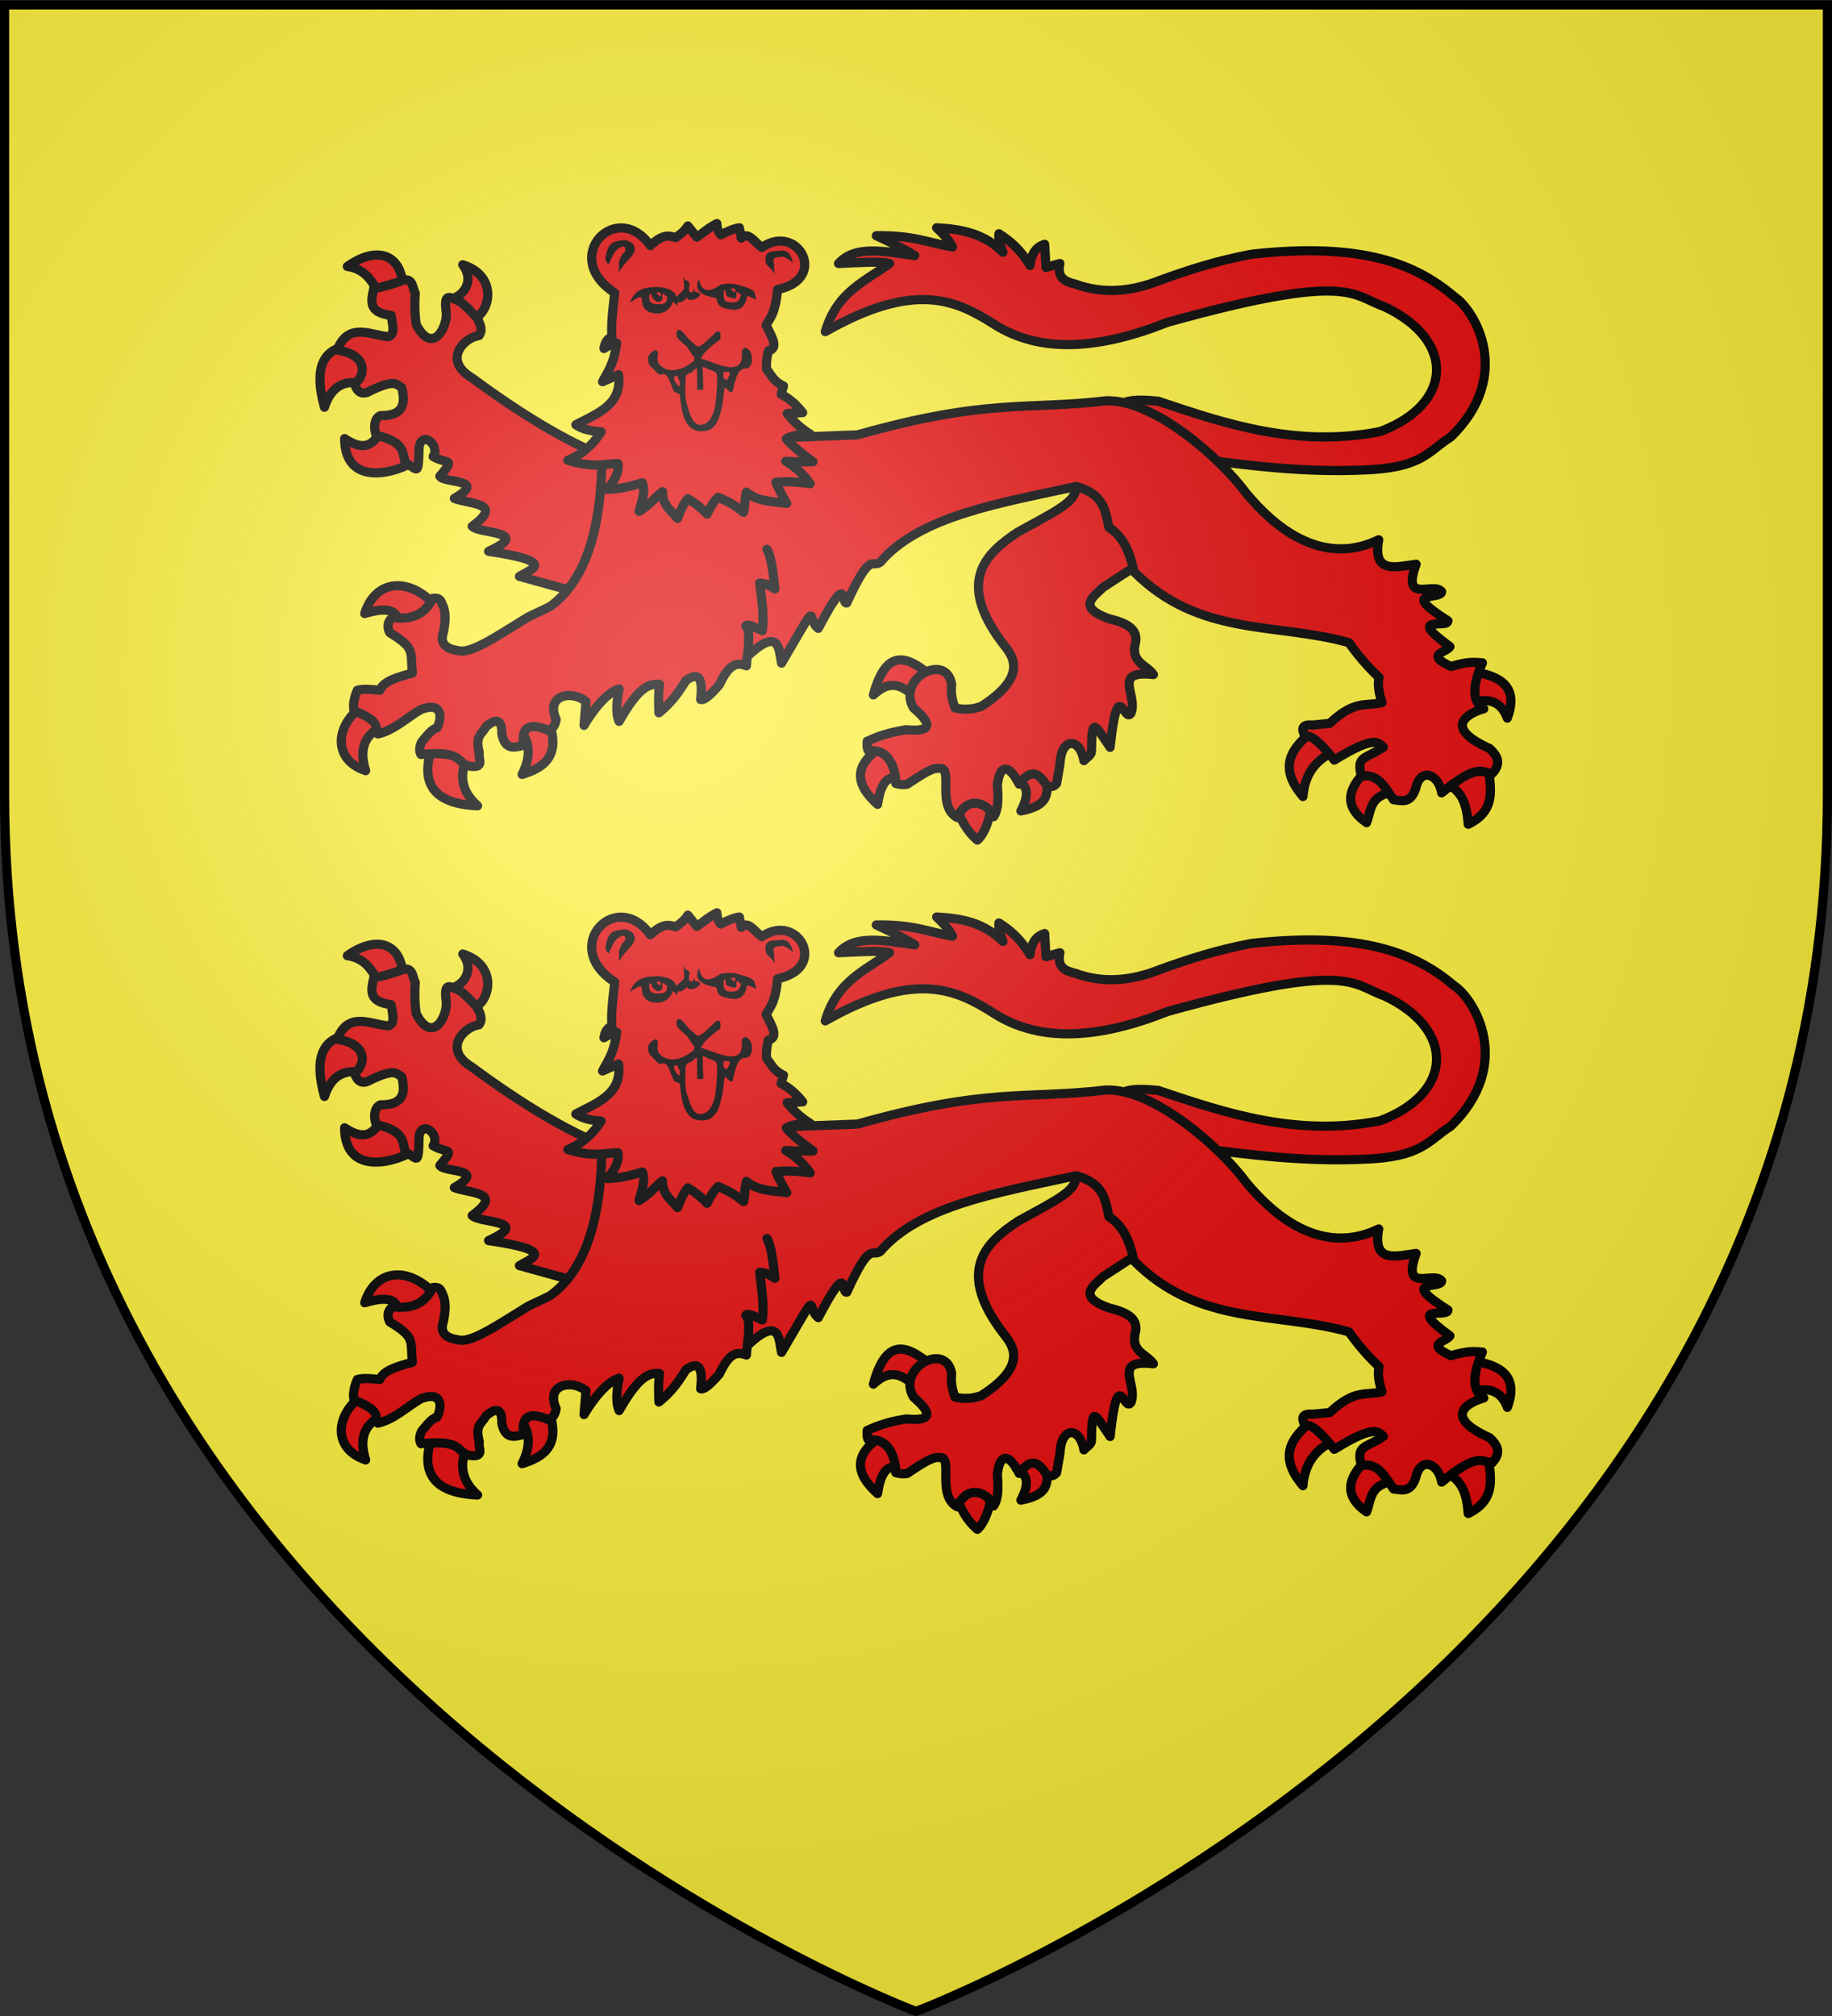
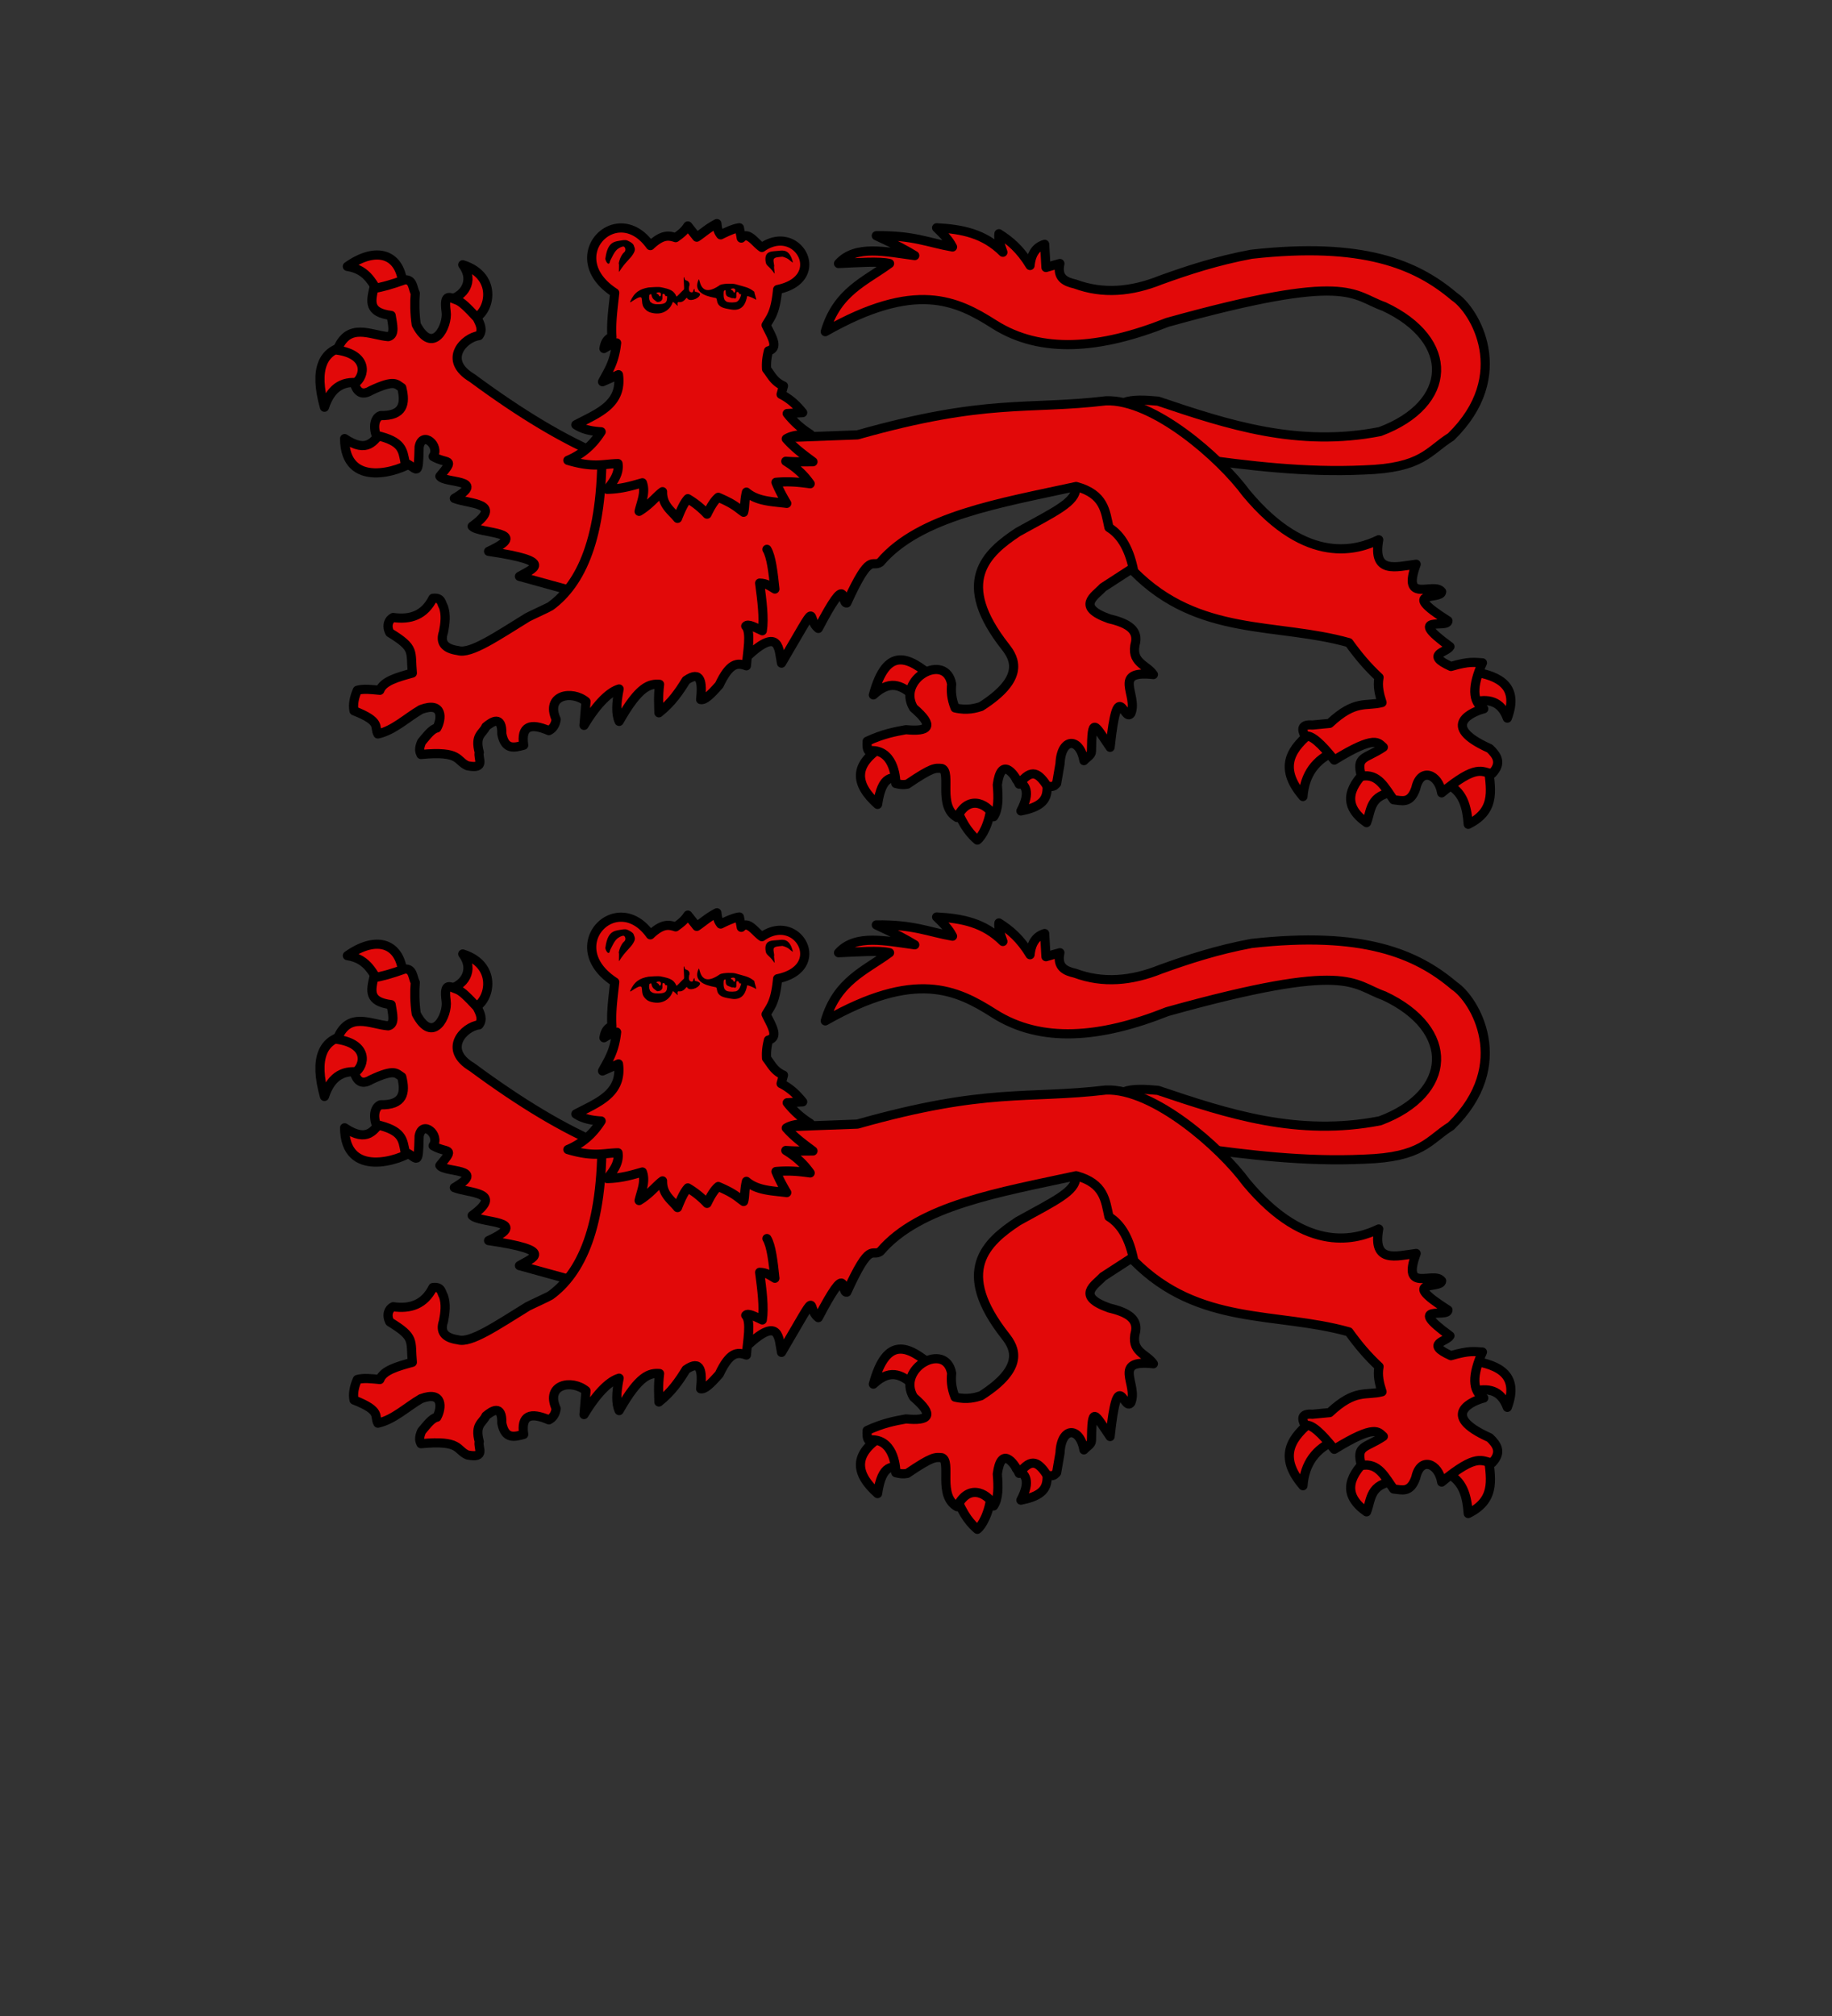
<svg xmlns="http://www.w3.org/2000/svg" xmlns:xlink="http://www.w3.org/1999/xlink" width="600" height="660" viewBox="-300 -300 600 660">
  <rect x="-300" y="-300" width="600" height="660" fill="#333333" stroke="none" />
  <defs>
    <radialGradient id="c" cx="-80" cy="-80" r="405" gradientUnits="userSpaceOnUse">
      <stop offset="0" style="stop-color:#fff;stop-opacity:.31" />
      <stop offset=".19" style="stop-color:#fff;stop-opacity:.25" />
      <stop offset=".6" style="stop-color:#6b6b6b;stop-opacity:.125" />
      <stop offset="1" style="stop-color:#000;stop-opacity:.125" />
    </radialGradient>
-     <path id="a" d="M-298.5-298.5h597V-40C298.5 246.2 0 358.39 0 358.39S-298.5 246.2-298.5-40z" />
  </defs>
  <use xlink:href="#a" width="600" height="660" style="fill:#fcef3c" />
  <g transform="translate(0 -4)">
    <g id="b">
      <g style="fill:#e20909;fill-opacity:1;stroke:#000;stroke-width:4.801;stroke-linecap:round;stroke-linejoin:round;stroke-miterlimit:4;stroke-opacity:1;stroke-dasharray:none">
        <g style="fill:#e20909;fill-opacity:1;stroke:#000;stroke-width:4.801;stroke-linecap:round;stroke-linejoin:round;stroke-miterlimit:4;stroke-opacity:1;stroke-dasharray:none">
          <path d="M370.348 418.672c-.757-.409 10.795-7.444 8.59-10.554-12.166-10.39-23.678-16.2-30.678 9.572 9.986-9.293 15.908-3.68 22.088.982zM363.967 461.867c1.628 1.905-2.466-25.398-10.799-17.18-15.35 9.456-14.821 19.668-2.7 30.433 2.355-16.002 7.957-14.468 13.5-13.253zM410.107 474.874c1.215-2.802-4.352-5.085-9.77-5.373-5.419-.288-10.69 1.42-8.882 6.6 3.876 10.775 8.42 15.311 11.29 17.762 2.197-1.594 6.432-8.372 7.362-18.989zM439.313 460.149c.65-7.01-20.039-.25-15.707 2.208 4.331 2.458 7.325 5.986 1.963 16.199 17.299-3.31 13.094-11.398 13.744-18.407z" style="fill:#e20909;fill-opacity:1;fill-rule:nonzero;stroke:#000;stroke-width:4.801;stroke-linecap:round;stroke-linejoin:round;stroke-miterlimit:4;stroke-opacity:1;stroke-dasharray:none;stroke-dashoffset:0;marker:none;visibility:visible;display:inline;overflow:visible" transform="matrix(.625 0 0 .624 -231.626 -329.133)" />
        </g>
        <path d="m492.857 341.648-32.143-42.857-6.428 10.357c.216 7.328-10.977 12.401-30.179 23.036-16.876 11.145-33.436 26.217-6.607 60.357 4.762 6.049 10.444 16.408-12.857 31.25-2.605.784-7.158 2.256-13.572.714-2-5.01-2.148-8.908-1.785-12.5-3.053-16.933-29.002-2.667-20 12.5 11.418 9.784 7.944 12.577-3.929 11.429-6 1.082-12.03 2.197-20.357 6.071-.103 2.008-.12 3.93.714 5 12.975-1.523 14.38 13.75 14.286 17.143 1.743.4 3.407.878 6.071.357 13.232-8.99 14.574-8.51 18.066-8.224 5.236 1.901-2.33 19.983 8.006 25.724 6.519-13.556 17.544-5.644 19.122-.407 2.651-3.864 2.493-10.134 1.95-16.736 1.912-14.658 8.578-6.534 11.428-.357 6.71-8.802 10.286-5.589 14.766 1.071 3.193.456 3.534-.032 4.877-1.428l1.785-10.357c.576-13.898 10.386-13.917 12.52-1.622 1.708-1.847 3.929-2.894 3.955-4.808.259-18.75 1.395-14.362 9.77-2.182 4.048-38.307 7.273-12.429 10.898-17.817 3.977-9.567-10.244-22.815 11.786-20.357-3.538-5.327-12.31-6.073-9.286-17.143 1.135-7.074-5.427-10.116-13.928-12.143-17.708-6.305-7.334-11.964-3.215-16.428l15.368-9.98 8.918-9.663z" style="fill:#e20909;fill-opacity:1;fill-rule:nonzero;stroke:#000;stroke-width:4.801;stroke-linecap:round;stroke-linejoin:round;stroke-miterlimit:4;stroke-opacity:1;stroke-dasharray:none;stroke-dashoffset:0;marker:none;visibility:visible;display:inline;overflow:visible" transform="matrix(.625 0 0 .624 -231.626 -329.133)" />
      </g>
      <path d="M96.966-150.129c-19.41-2.667-33.164-14.117-33.164-14.117l9.045-5.323c2.99-1.105 7.312-.88 11.828-.463 24.46 8.263 49 16.263 77.692 10.646 25.628-9.588 26.627-31.955 1.391-43.741-11.258-3.933-11.798-12.287-75.837 5.554-23.456 9.34-44.177 11.08-60.53.695-13.282-8.458-27.649-15.345-59.14 2.545 4.119-14.019 14.036-17.62 22.497-23.837-3.549-.873-11.078-.3-17.858 0 5.962-6.66 16.537-4.104 26.67-2.778-2.838-1.728-6.332-3.69-13.45-6.943 13.13-.182 18.218 2.469 26.67 3.935-.754-1.468-1.77-3.12-5.566-6.712 9.064.48 16.667 2.068 23.192 8.563-1.012-2.706-1.614-5.005-1.392-6.48 3.757 2.349 7.45 5.393 10.9 11.109.414-4.235 2.216-6.565 5.103-7.406.154 2.338.309 5.149.463 8.1 2.227-.663 3.55-1.026 4.87-1.388-1.084 5.058 1.845 6.377 5.335 7.174 9.648 3.586 19.651 2.736 29.917-1.389 9.645-3.48 19.682-6.766 31.773-9.026 39.009-4.364 57.729 3.563 70.967 14.812 7.045 4.614 20.958 27.46-1.16 49.064-7.932 4.943-9.911 10.91-30.381 11.572-20.928.966-40.424-1.498-59.835-4.166z" style="fill:#e20909;fill-opacity:1;fill-rule:nonzero;stroke:#000;stroke-width:3.205;stroke-linecap:round;stroke-linejoin:round;stroke-miterlimit:4;stroke-opacity:1;stroke-dasharray:none;stroke-dashoffset:0;marker:none;visibility:visible;display:inline;overflow:visible" transform="translate(0 -5.524) scale(.936)" />
      <g style="fill:#e20909;fill-opacity:1;stroke:#000;stroke-width:4.801;stroke-linecap:round;stroke-linejoin:round;stroke-miterlimit:4;stroke-opacity:1;stroke-dasharray:none">
        <path d="M101.78 203.343c1.028 2.82-1.806 3.334-11.218 5.244-4.701-5.94-6.659-13.958-17.946-15.708 15.229-10.814 28.246-6.806 29.164 10.464zM137.93 220.613c.034 6.186-11.615-7.015-12.145-10.284 7.637-1.403 13.801-9.663 7.303-18.322 19.426 6.085 13.916 26.579 4.842 28.606zM80.254 254.236c8.912 1.745 4.797-21.628-7.853-19.634-12.65 1.993-17.447 11.84-11.78 32.15 3.685-11.319 10.722-14.261 19.633-12.516zM106.76 295.468c-.456-12.487-15.083-24.72-15.952-16.199-4.11 4.876-7.407 12.09-19.634 3.927.203 26.901 29.11 16.958 35.586 12.272z" style="fill:#e20909;fill-opacity:1;fill-rule:nonzero;stroke:#000;stroke-width:4.801;stroke-linecap:round;stroke-linejoin:round;stroke-miterlimit:4;stroke-opacity:1;stroke-dasharray:none;stroke-dashoffset:0;marker:none;visibility:visible;display:inline;overflow:visible" transform="matrix(.625 0 0 .624 -231.626 -329.133)" />
      </g>
      <path d="m-112.944-103.689 11.137-38.898-6.918-7.915c-14.12-5.703-29.753-15.179-46.573-27.616-10.603-6.299-2.71-14.233 2.362-14.818 1.435-1.876.578-3.908-.675-6.23-3.44-3.709-5.443-5.663-7.087-6.231-2.06-.656-4.664-2.992-3.712 4.041.735 4.974-4.605 15.678-10.462 4.547-.561-3.816-.608-7.96-.338-10.946-.97-1.838-.714-4.9-3.712-4.715-4.77 1.713-8.279 2.665-10.8 3.031-.984 4.46-2.042 8.419 6.075 9.43.484 3.173 1.516 6.813-1.012 7.41-6.113-.464-14.006-5.28-17.887 4.714 10.984 1.55 9.989 9.14 6.075 11.788 1.012 3.255 2.925 4.041 5.737 2.357 8.55-4.048 8.906-2.132 10.8-1.01 1.397 5.647.566 9.919-7.425 9.767-1.898.697-2.677 3.587-1.519 6.904 9.174 2.087 9.267 5.129 10.125 9.598 4.409 1.988 4.632 5.594 4.893-5.557 1.142-5.891 7.5-.316 4.894 3.368 4.978 2.901 7.978.195 2.362 6.904 1.619 2.563 16.803.9 5.063 7.746 5.228 2.078 17.633 1.47 6.243 9.767 2.587 2.754 21.207 1.597 5.737 8.756 24.08 3.538 15.205 6.08 10.8 8.756l15.862 4.379 9.955.673z" style="fill:#e20909;fill-opacity:1;fill-rule:nonzero;stroke:#000;stroke-width:3.205;stroke-linecap:round;stroke-linejoin:round;stroke-miterlimit:4;stroke-opacity:1;stroke-dasharray:none;stroke-dashoffset:0;marker:none;visibility:visible;display:inline;overflow:visible" transform="translate(0 -5.524) scale(.936)" />
      <g style="fill:#e20909;fill-opacity:1;stroke:#000;stroke-width:4.801;stroke-linecap:round;stroke-linejoin:round;stroke-miterlimit:4;stroke-opacity:1;stroke-dasharray:none">
-         <path d="M80.5 423.58c-14.068 9.796-15.988 27.923 1.718 33.869-3.657-11.417-.431-18.85 8.344-23.07M117.314 444.196c-7.071 19.962.527 30.677 23.56 31.66-8.945-7.875-9.518-16.588-5.399-25.77M178.425 432.415c5.78 17.186-2.499 23.436-14.235 26.997 5.028-9.914 3.79-17.32-.982-23.315M118.54 370.568c-14.28-15.274-31.367-13.028-36.813 4.418 13.159-3.965 16.864-.964 17.67 4.172" style="fill:#e20909;fill-opacity:1;fill-rule:nonzero;stroke:#000;stroke-width:4.801;stroke-linecap:round;stroke-linejoin:round;stroke-miterlimit:4;stroke-opacity:1;stroke-dasharray:none;stroke-dashoffset:0;marker:none;visibility:visible;display:inline;overflow:visible" transform="matrix(.625 0 0 .624 -231.626 -329.133)" />
-       </g>
+         </g>
      <g style="fill:#e20909;fill-opacity:1;stroke:#000;stroke-width:4.801;stroke-linecap:round;stroke-linejoin:round;stroke-miterlimit:4;stroke-opacity:1;stroke-dasharray:none">
        <path d="M578.764 436.46c-11.201 8.898-18.864 18.779-5.38 34.535.878-11.713 6.702-19.467 16.834-23.776M606.705 457.285c-10.152 9.774-12.028 19.031 0 27.42 2.586-6.536 1.416-14.806 15.272-16.14M647.66 463.88c9.868 4.062 11.573 12.615 12.322 21.692 15.657-7.732 11.18-19.818 10.587-31.064M661.891 421.708c8.446-2.408 15.201-.974 18.57 8.157 6.175-16.49-3.586-22.24-18.57-24.47" style="fill:#e20909;fill-opacity:1;fill-rule:nonzero;stroke:#000;stroke-width:4.801;stroke-linecap:round;stroke-linejoin:round;stroke-miterlimit:4;stroke-opacity:1;stroke-dasharray:none;stroke-dashoffset:0;marker:none;visibility:visible;display:inline;overflow:visible" transform="matrix(.625 0 0 .624 -231.626 -329.133)" />
      </g>
      <path d="M-58.995-80.778c11.497-10.716 10.965-2.161 11.94 2.394 14.191-24.097 8.236-15.669 12.872-12.15 10.863-20.687 7.725-8.471 9.972-8.91 8.397-18.43 8.675-12.13 11.712-14.234 13.773-16.2 41.956-20.697 68.532-26.499 9.915 2.688 10.212 8.685 11.48 14.349 4.492 2.745 7.296 8.017 8.697 15.39 22.798 23.006 49.99 17.745 75.257 24.88 3.103 4.325 6.523 8.44 10.552 12.15-.606 3.122.125 5.977 1.044 8.795-5.646 1.47-9.325-1.148-18.322 7.29l-6.03.578c-3.925-.313-3.846 1.49-2.55 3.935 2.063-.726 5.67 2.587 10.204 8.331 14.628-9.01 15.352-5.972 17.161-4.513-6.387 4.29-9.65 2.968-7.653 10.184 5.927-1.172 8.264 4.103 11.248 8.215 2.826.22 5.829 1.618 7.77-4.05 1.585-7.387 7.966-5.047 9.044 1.62 12.449-10.327 13.98-7.217 17.626-6.711 3.525-3.69 1.769-6.324-.812-8.795-18.224-8.141-5.398-13.078-2.087-13.886-4.115-2.516-4.078-8.015-.464-16.085-2.665-.116-4.521-.668-11.016 1.273-9.41-4.267-1.471-4.889-.348-6.943-15.756-11.459-.646-6.116-.696-9.026-17.57-11.136-2.304-7.13-2.203-10.183-2.73-3.64-14.183 4.576-8.929-9.604-7.007.884-15.309 3.602-13.103-8.563-7.01 3.37-24.847 9.597-46.383-16.317-8.93-12.15-32.366-32.867-49.051-32.285-27.721 3.292-41.428-.948-86.969 11.92l-72.126 2.66-17.278 1.505c.374 31.998-7.383 48.024-18.01 55.768-.525.382-7.429 3.53-7.972 3.864-10.593 6.512-19.97 12.996-24.344 11.65-4.973-.691-6.31-3.014-5.103-6.48.58-3.047.948-6.052 0-8.795-.822-1.313-.611-3.4-3.71-3.008-2.963 5.916-7.865 7.573-13.915 6.711-1.508.66-2.461 2.85-1.16 5.323 9.02 5.506 7.151 6.458 7.885 14.118-5.1 1.4-10.188 2.808-11.364 6.017-2.803-.263-5.677-.63-7.885 0-1.103 2.535-1.6 4.948-1.16 7.174 9.886 3.882 6.92 5.626 8.35 8.1 5.566-1.233 10.064-5.664 15.074-8.562 7.844-2.93 7.341 3.291 5.566 6.48-1.778.317-3.556 2.78-5.334 4.86-1.073 2.46-.671 3.447-.232 4.397 14.055-1.324 12.25 2.188 16.235 3.935 6.766 1.383 3.509-2.69 4.174-4.63-1.654-6.156 1.19-6.478 2.32-9.025 2.107-1.758 5.74-4.187 5.565 2.546 1.13 5.769 4.416 4.776 7.653 3.934-1.016-6.793 2.415-7.855 8.813-5.091 1.25-.647 2.225-1.751 2.551-3.935-3.858-8.523 5.422-10.353 10.437-6.249l-.696 8.332c4.937-8.185 9.206-11.837 12.292-12.729-1.007 4.929-1.156 8.878 0 11.34 7.05-12.477 10.743-13.223 14.147-12.96-.535 4.457-.273 6.93-.232 9.952 4.533-3.586 7.102-7.452 9.508-11.34 5.17-3.595 5.762.507 5.102 6.711 1.393.28 3.306-1.485 6.494-5.091 3.655-7.716 6.238-7.92 9.509-6.712.33-4.733 1.822-11.78-.232-13.886.814-1.022 3.53.612 5.798 1.62.694-4.353-.112-10.502-.928-16.663 2.442.031 3.768 1.177 5.334 2.082-.611-5.786-1.262-11.426-2.783-13.886" style="fill:#e20909;fill-opacity:1;fill-rule:nonzero;stroke:#000;stroke-width:3.205;stroke-linecap:round;stroke-linejoin:round;stroke-miterlimit:4;stroke-opacity:1;stroke-dasharray:none;stroke-dashoffset:0;marker:none;visibility:visible;display:inline;overflow:visible" transform="translate(0 -5.524) scale(.936)" />
      <path d="M-110.171-159.312c-2.72 4.342-6.452 7.8-11.644 9.983 9.155 2.738 12.345 1.224 17.547 1.145.475 3.385-1.504 6.225-3.771 9.001 5.149-.135 8.64-1.263 12.299-2.291 1.222 3.327-.362 6.655-1.148 9.983 3.848-2.3 6.147-5.457 8.2-6.874-.09 4.714 3.043 6.617 5.247 9.328 1.09-2.742 2.214-5.347 3.608-6.873a30.318 30.318 0 0 1 6.724 5.4c1.187-2.458 2.44-4.657 3.935-5.89 5.774 2.486 6.565 3.624 8.856 5.236.495-1.574.223-3.935.984-7.037 3.823 3.28 9.107 3.28 14.103 3.928-1.394-2.32-2.687-4.738-3.772-7.365 4.99-.435 8.492.022 11.971.491-1.8-2.503-3.979-5.047-8.527-7.855 3.589.263 6.52.198 9.511.164-3.205-2.406-6.44-4.72-9.347-8.02 2.163-1.375 5.303-1.453 8.363-1.636-3.54-2.228-6.036-4.664-8.035-7.2l5.412-.327c-1.928-2.362-4.088-4.63-7.544-6.383l.82-2.945c-3.364-1.5-4.248-3.824-5.904-5.892-.17-2.71.22-4.581.656-6.382 3.884-1.035.874-5.33-.82-9 1.62-2.822 3.22-4.246 4.024-12.45 18.01-3.736 7.079-23.497-5.5-14.717-2.405-1.619-4.81-5.817-7.215-3.273l-.656-3.6c-1.499.132-3.828 1.093-6.56 2.455-1.024-1.31-1.198-2.618-1.312-3.928-3.315 1.72-4.892 3.328-7.051 4.746l-3.116-3.927c-.7 1.055-1.446 2.13-4.264 4.09-2.245-.684-4.497-1.353-8.855 2.783-11.783-16.504-31.787 4.043-12.464 16.528-.539 5.128-1.32 10.256-.984 15.383-2.149.958-2.445 2.533-2.787 4.092 1.476-.882 2.951-1.691 4.427-1.964-.764 6.931-2.981 9.873-4.92 13.583l5.576-2.455c1.406 10.506-7.422 13.523-14.923 17.51 2.586 1.732 5.656 2.255 8.856 2.455z" style="fill:#e20909;fill-opacity:1;fill-rule:nonzero;stroke:#000;stroke-width:3.205;stroke-linecap:round;stroke-linejoin:round;stroke-miterlimit:4;stroke-opacity:1;stroke-dasharray:none;stroke-dashoffset:0;marker:none;visibility:visible;display:inline;overflow:visible" transform="translate(0 -5.524) scale(.936)" />
      <g style="fill:#000;fill-opacity:1;stroke:none">
        <path d="M230.423 203.924c-4.347.768-7.357 2.324-9.613 7.481-.676 1.546 5.35-4.088 6.048-1.845.28.901-.007 3.333 1.161 4.918 1.322 1.794 2.571 2.553 5.265 2.971 5.833.905 9.09-3.084 9.89-5.946.994.38 2.089 1.886 2.512 2.084.202.093-.601-2.158.596-1.991 3.017.42 3.984-2.962 4.363-2.134.978 2.14 5.876.622 6.735-1.614.308-.801-.952-1.476-2.335-1.642-.738-.089-.283-1.455-.586-1.47-.808-.04-.114 2.513-2.152 1.55-1.097-.519-.552-2.985-.549-3.126.48-.693.212-2.545-1.618-2.949-1.27-.28-.605-2.101-1.208-1.585-.282.241.384 6.029.058 6.335-1.725 1.615-3.815 3.995-3.931 3.71-1.35-3.313-3.653-3.942-8.115-4.866-1.366-.283-5.03-.014-6.521.119zM267.973 202.574c-11.279 8-10.502-4.405-11.27-2.765-3.755 8.025 7.297 9.22 8.932 9.628.916.229.3 1.86 1.468 3.446 1.322 1.793 3.99 2.143 6.676 2.603 6.373 1.09 7.765-4.029 8.357-7.05 1.086.055 4.247 1.547 4.598 1.899.585.586-.879-3.34-.862-4.169-3.05-2.467-4.97-2.512-9.844-3.957-1.337-.396-6.01-.443-8.055.365z" style="fill:#000;fill-opacity:1;fill-rule:nonzero;stroke:none;stroke-width:4.494;marker:none;visibility:visible;display:inline;overflow:visible" transform="matrix(.625 0 0 .624 -231.626 -329.133)" />
      </g>
      <g style="fill:#e20909;fill-opacity:1;stroke:none">
        <path d="M231.12 207.6c-.426.212-.451 1.995-.292 2.443.604 1.794.21 1.097 1.273 1.975 1.063.879 3.922.784 5.127.603 2.411-.361 2.944-1.221 2.96-3.965.01-.539-.883.071-.978-.46-.067-.375-.543-1.203-1.263-.874-.49.224-.023 2.052-.33 2.776-.608 1.43-1.758 1.352-2.453 1.456-.347.053-1.696-1.125-2.2-1.541-1.5-1.744-.448-3.107-1.845-2.412zM270.02 205.637c-.39.272-.267 3.284-.108 3.731.604 1.794.096.598.966 1.669.585.719 3.08.915 5.128.602 1.228-.187 2.33-1.41 2.959-3.964.01-.54-.883.07-.978-.46-.067-.375-.543-1.204-1.263-.875-.49.224-.075 2.032-.33 2.776-.428 1.251-1.12.163-1.962.414-.336.1-1.325-.443-1.955-.622-2.884-.818-.576-4.586-2.458-3.27z" style="fill:#e20909;fill-opacity:1;fill-rule:nonzero;stroke:none;stroke-width:4.494;marker:none;visibility:visible;display:inline;overflow:visible" transform="matrix(.625 0 0 .624 -231.626 -329.133)" />
        <path d="M234.675 206.733c-.045.175-.006.376.137.486.82.237 1.09.711 1.282 1.344l.635-.04c.818-2.125-.736-2.361-2.054-1.79zM273.635 204.694c-.045.175-.006.376.138.486.82.237 1.09.71 1.281 1.343l.635-.04c.818-2.124-.735-2.36-2.054-1.79z" style="fill:#e20909;fill-opacity:1;fill-rule:nonzero;stroke:none;stroke-width:4.494;marker:none;visibility:visible;display:inline;overflow:visible" transform="matrix(.625 0 0 .624 -231.626 -329.133)" />
      </g>
      <g style="fill:#000;fill-opacity:1;stroke:none">
        <path d="M218.406 179.063c-1.084-.044-2.017.154-3.279.357-2.97.477-6.134 1.086-7.225 8.903-.449.699.81 3.313 1.619 3.121.71-.169.534-.97.894-1.705 1.21-2.478 1.97-3.93 2.88-5.031 1.15-1.392 2.865-2.16 3.857-2.297.963-.134 1.82 1.996.545 3.044-1.335 1.097-2.474 3.607-2.861 5.777.369.665-.134 5.03.235 4.441 3.382-5.382 5.875-6.709 7.525-9.651 1.156-2.06.613-2.76 0-4.414-.352-.948-3.105-2.502-4.19-2.545zM298.586 184.697c2.474-.3 5.877-.861 7.532 6.203-2.15-1.323-1.95-2.13-5.454-3.125-1.965.243-4.56.102-4.709 1.668-.09.957.153 1.394.346 3.2-.37.665.53 4.52.132 3.95-3.312-4.749-4.4-3.566-4.703-6.767-.512-5.437 3.865-4.768 6.856-5.13z" style="fill:#000;fill-opacity:1;fill-rule:nonzero;stroke:none;stroke-width:4.494;marker:none;visibility:visible;display:inline;overflow:visible" transform="matrix(.625 0 0 .624 -231.626 -329.133)" />
      </g>
-       <path d="M-82.932-194.933a1.002 1.002 0 0 0-.77.554c-.147.302-.074 1.699.097 1.988 1.655 2.148 3.051 2.645 3.826 3.855.763 1.192 2.383 3.967 3.56 3.987.22.003.646 1.399.653 1.182.072-2.38 2.246-4.742 6.868-8.093.448-.325.394-2.463-.056-2.785-.45-.322-1-.153-1.399.23-2.671 2.553-4.547 4.38-5.7 4.792-.797.284-1.243-.425-2.23-1.243-1.363-1.131-1.69-1.589-3.42-3.599-.198-.37-1.012-.926-1.429-.868z" style="fill:#000;fill-opacity:1;fill-rule:nonzero;stroke:none;stroke-width:4.494;marker:none;visibility:visible;display:inline;overflow:visible" transform="translate(0 -5.524) scale(.936)" />
-       <path d="M-59.643-188.705c-.546.045-1.303.634-1.267 1.179.12 2.323-.164 3.769-.807 4.512-.644.744-1.586 1.086-2.986 1.105-2.8.037-6.282-1.747-10.288-2.931-2.862-1.052-2.397-.473-2.739.756-4.758 3.825-8.126 3.485-9.785 2.802-.808-.333-1.923-1.024-2.447-1.808-.606-.907-.625-2.305-.279-3.841.077-.37-.714-1.094-1.056-.93-1.725.832-1.766 1.293-2.493 2.436.02 2.545.777 3.121 1.5 3.744.992.854 1.398 1.815 2.748 2.427.312.142 1.437-.899 2.389.446 1.092 1.544 1.701 4.047 2.483 5.423.144.253 1.852.766 1.9.873.678 1.531.079 13.414 7.955 13.01 5.217.067 6.78-5.116 7.765-14.777.164-1.604 2.297 2.466 2.89.734.614-1.795 1.283-8.096 4.43-7.867 2.979.217 3.266-6.362.087-7.293z" style="fill:#000;fill-opacity:1;fill-rule:nonzero;stroke:none;stroke-width:4.494;marker:none;visibility:visible;display:inline;overflow:visible" transform="translate(0 -5.524) scale(.936)" />
      <g style="fill:#e20909;fill-opacity:1;stroke:none">
        <path d="M263.037 247.256c-1.094.082-3.97-2.384-4.213-1.314l.307 11.587-3.166.134-.113-10.843c-.267-1.355-2.503 1.813-3.858 2.08-1.355.268-2.42 1.89-2.153 3.245-.145 3.6-.287 8.641.295 11.964l1.117 3.38c.424 1.262 2.024 8.398 6.143 8.496 3.152.075 6.222-2.404 7.716-8.668.72-3.02 1.066-9.513 1.225-11.936.193-.78.061-6.024-.46-6.637-.52-.613-1.855-1.122-2.84-1.488zM243.71 251.933c.846 1.875 1.245 2.782 2.903 3.846.576.07-.086-1.366.223-1.857.309-.492-.675-1.976-.988-2.465l-.125-.805c-1.234-.708-1.804-.037-2.012 1.28zM269.664 248.537l.055 1.432a1.5 1.5 0 0 0 .252 1.534c.363.424 1.055 1.041 1.6.916l1.366-2.607a1.5 1.5 0 0 0-.23-1.43c-.316-.406-.942-.253-1.455-.201-.767.079-1.16-.07-1.588.356z" style="fill:#e20909;fill-opacity:1;fill-rule:nonzero;stroke:none;stroke-width:4.494;marker:none;visibility:visible;display:inline;overflow:visible" transform="matrix(.625 0 0 .624 -231.626 -329.133)" />
      </g>
    </g>
    <use xlink:href="#b" width="600" height="660" transform="translate(0 225.636)" />
  </g>
  <use xlink:href="#a" width="600" height="660" style="fill:url(#c)" />
-   <path d="M-298.5-298.39h597v258.5C298.5 246.31 0 358.5 0 358.5S-298.5 246.31-298.5-39.89z" style="fill:none;stroke:#000;stroke-width:3" />
</svg>